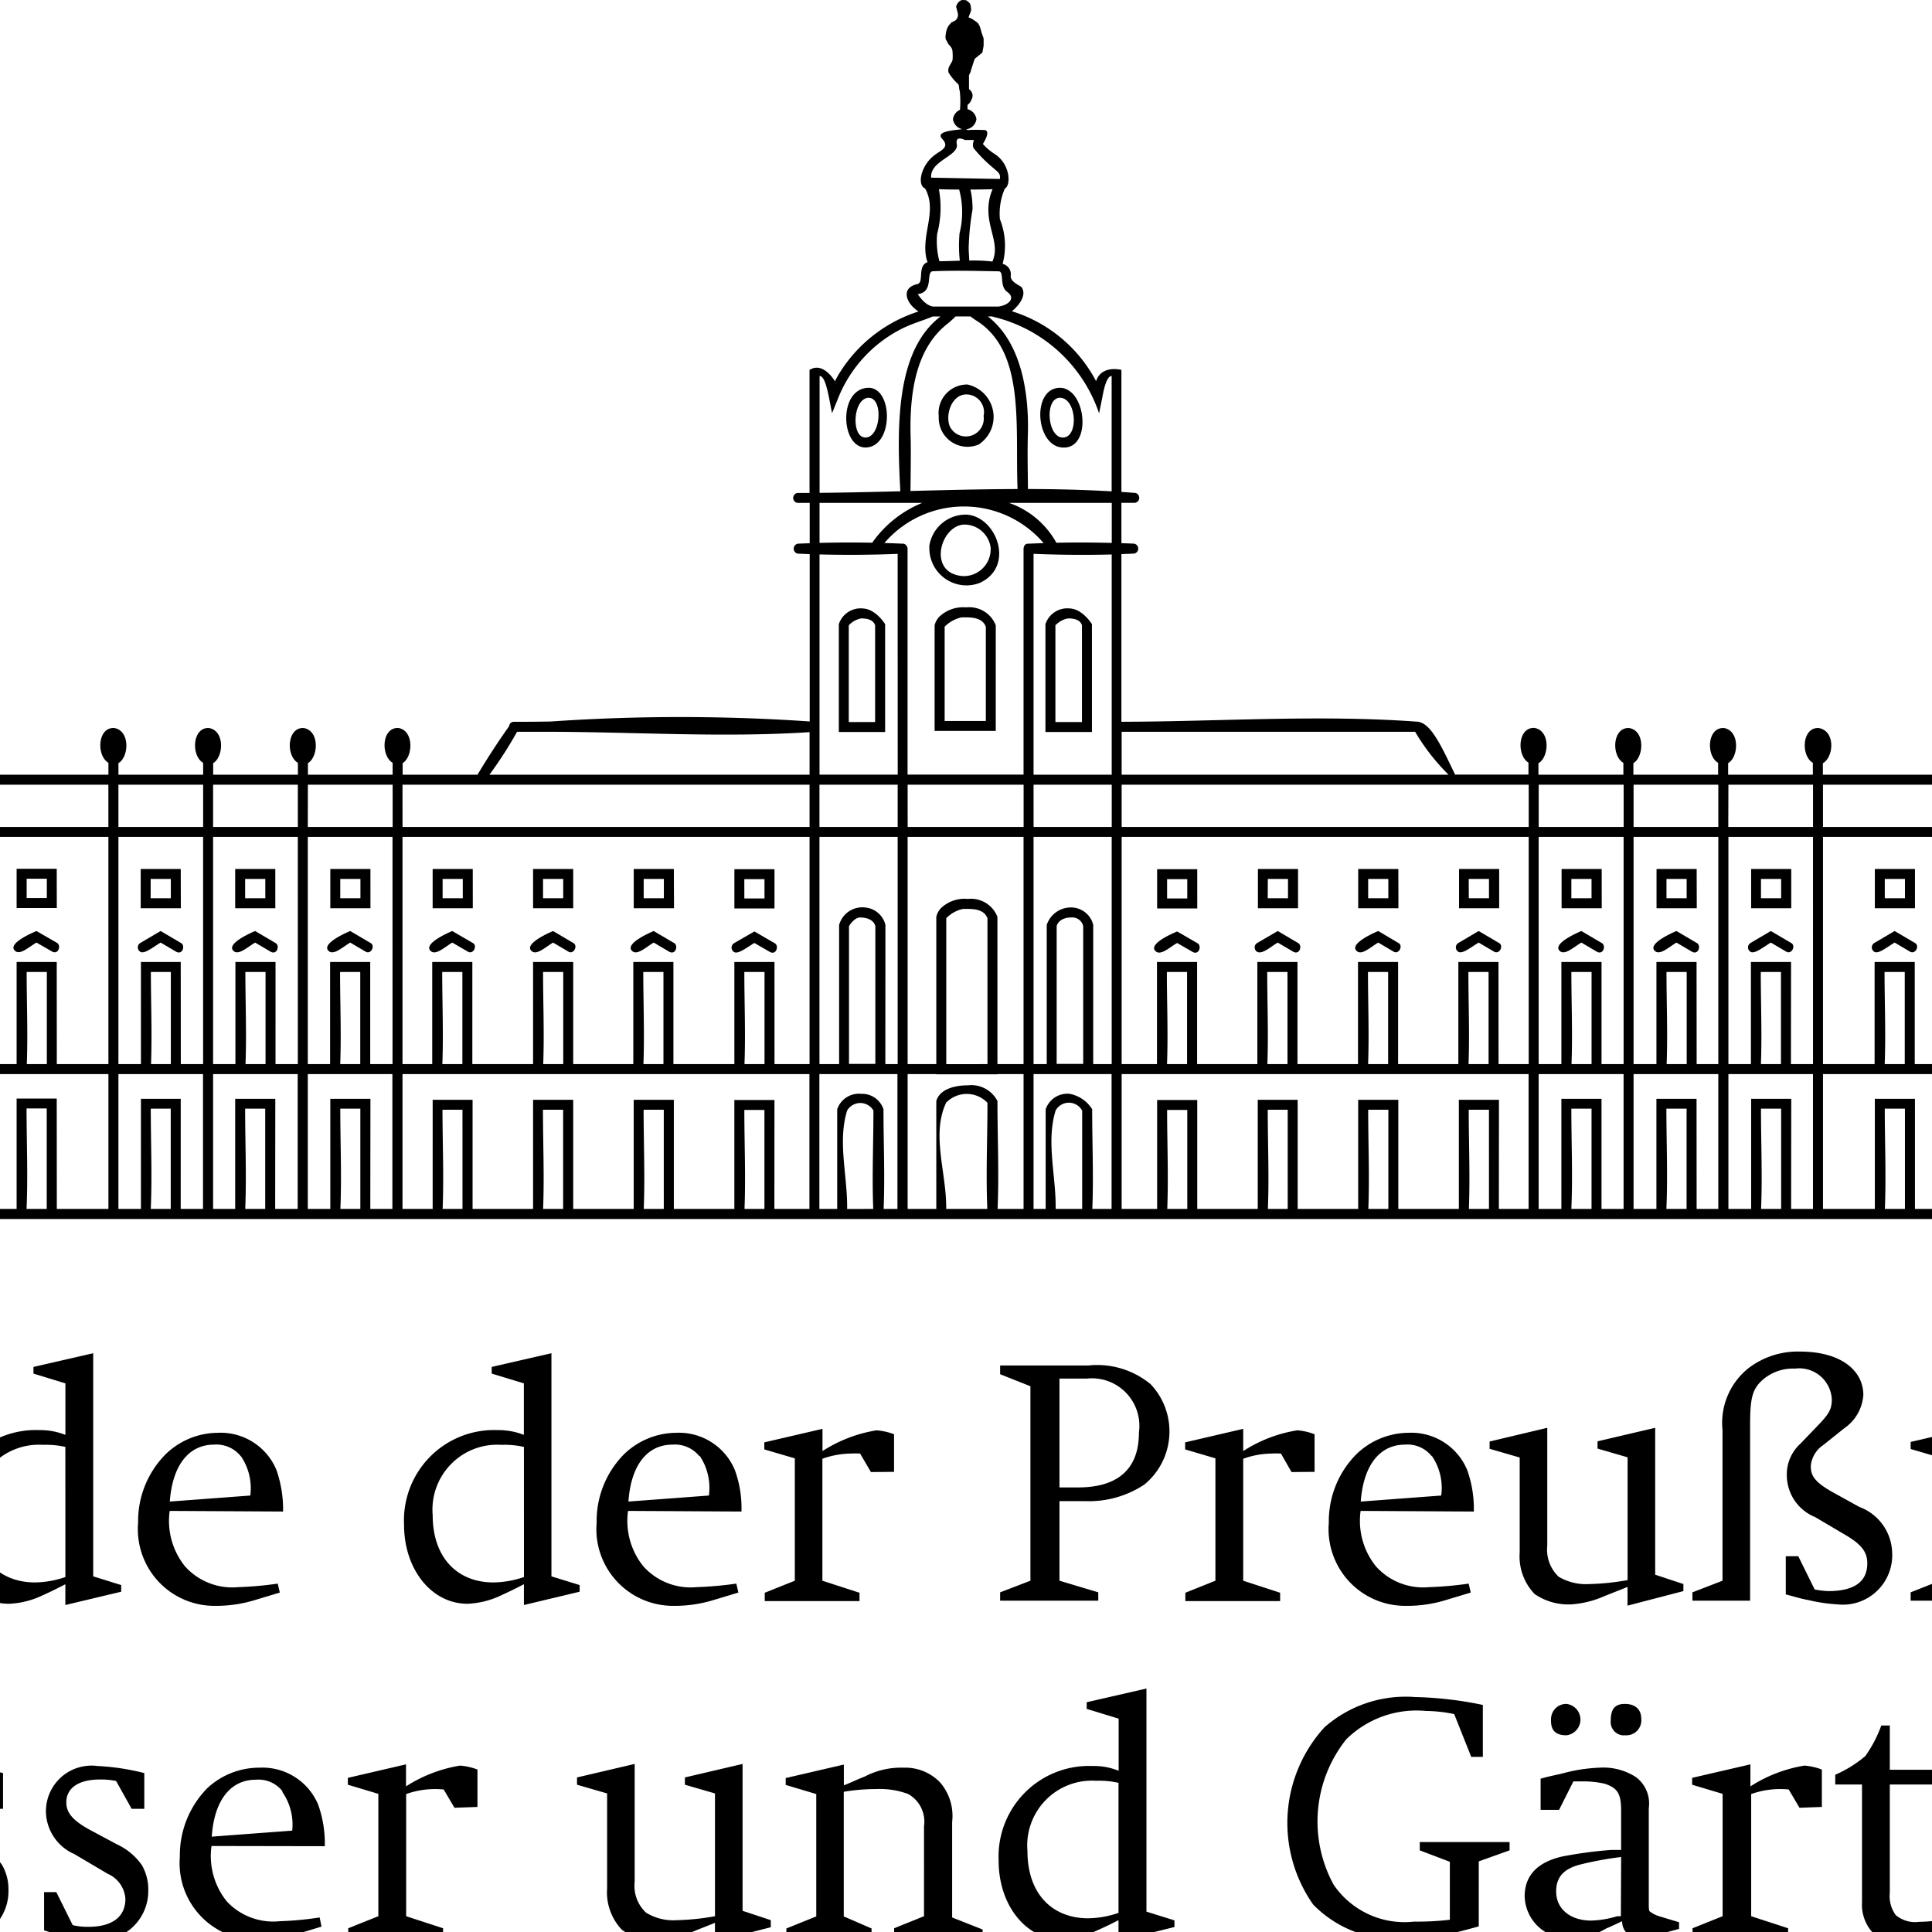
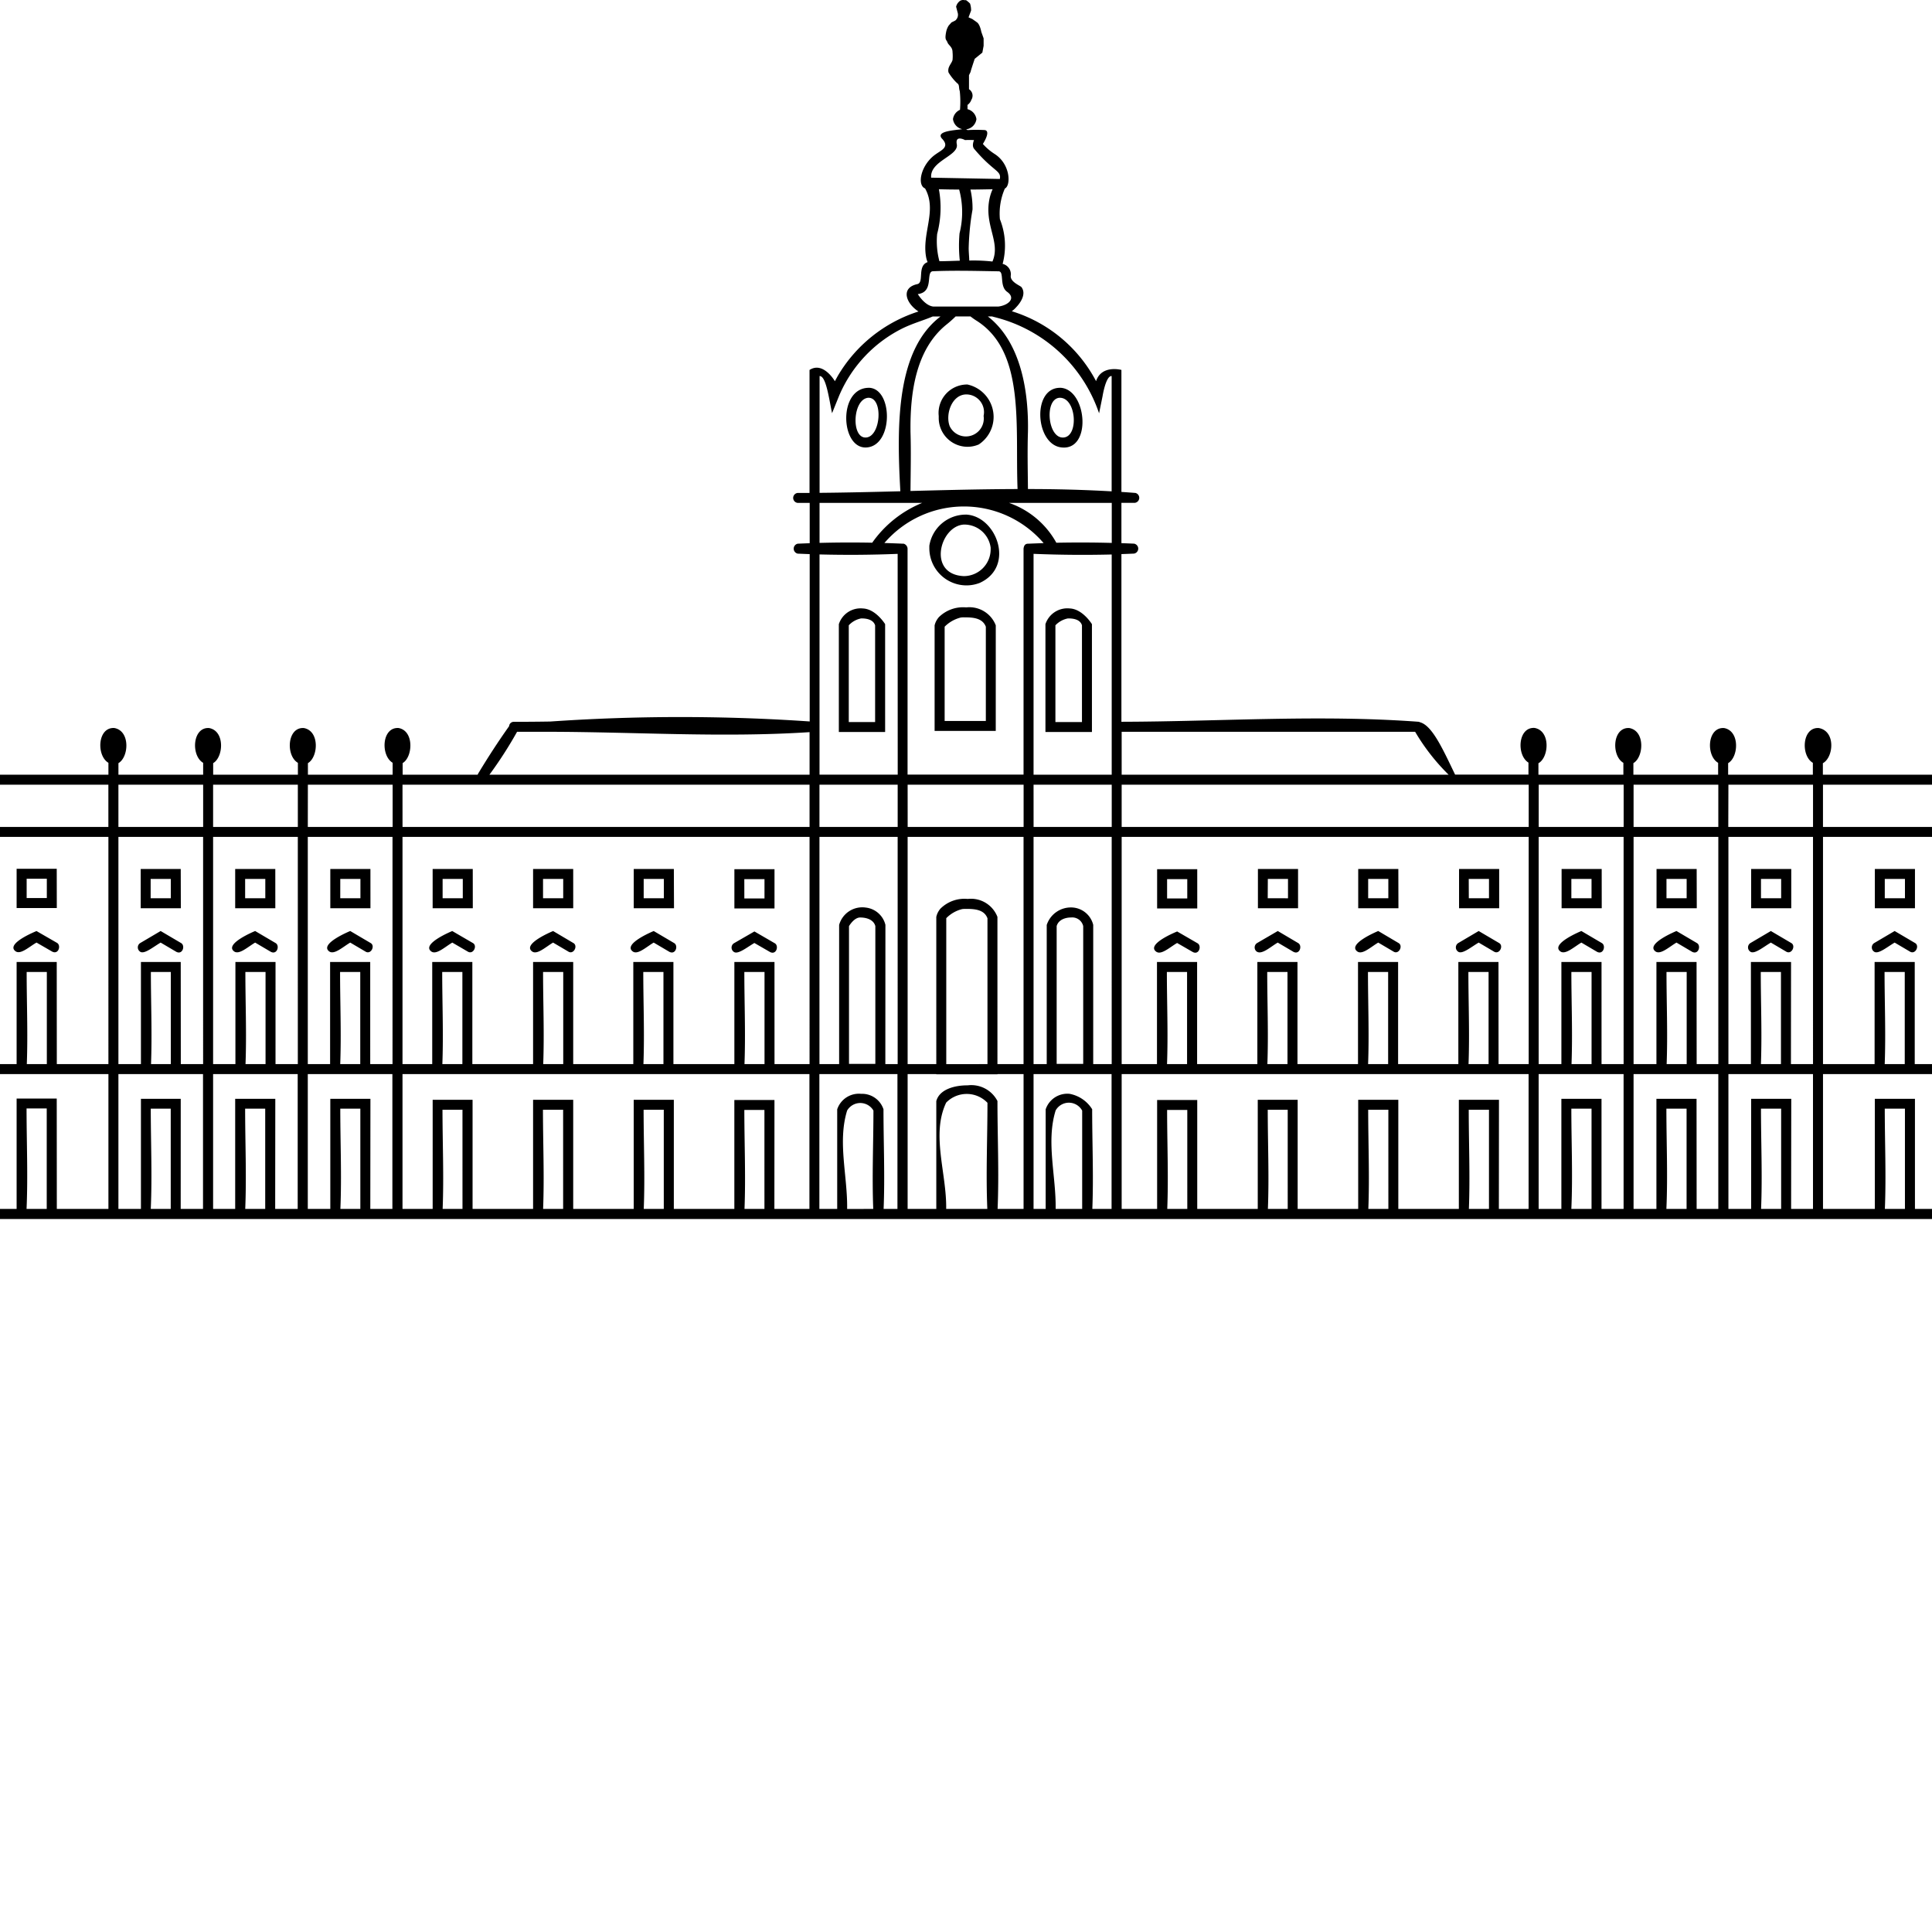
<svg xmlns="http://www.w3.org/2000/svg" viewBox="46 0 93 93" width="100" height="100">
  <svg width="185.395" height="93.48" viewBox="0 0 185.395 93.48">
    <g transform="translate(0 93.48)">
      <path d="M92.317-87.263a.573.573,0,0,1-.444-.483.573.573,0,0,1,.338-.448,4.859,4.859,0,0,0-.011-.9c-.061-.184,0-.3-.133-.388a2.482,2.482,0,0,1-.409-.511c-.061-.266.143-.409.194-.6a2.04,2.04,0,0,0,0-.378c0-.256-.194-.327-.245-.47s-.143-.1-.061-.511a.87.87,0,0,1,.123-.3L91.8-92.4l.184-.092a.358.358,0,0,0,.112-.388l-.072-.276a.471.471,0,0,1,.143-.245.276.276,0,0,1,.256-.072H92.5a1.174,1.174,0,0,1,.194.164,1.02,1.02,0,0,1,.051.337l-.123.327.184.082.215.153c.153.1.215.46.215.46l.112.317v.358l-.061.327-.368.3s-.2.592-.2.633l-.075.154v.675a.368.368,0,0,1,.163.232.368.368,0,0,1-.05.279.5.5,0,0,1-.184.245v.206a.573.573,0,0,1,.429.479.573.573,0,0,1-.5.492.465.465,0,0,1,.072.035,7.145,7.145,0,0,1,.838,0c.3.061-.1.667-.1.667a2.679,2.679,0,0,0,.565.482c.771.492.791,1.528.494,1.664a3,3,0,0,0-.239,1.476,3.435,3.435,0,0,1,.131,2.152.511.511,0,0,1,.391.57c-.031.3.462.479.515.548.312.413-.247.961-.247.961a1.388,1.388,0,0,1-.216.2,6.87,6.87,0,0,1,4.055,3.365c.264-.8,1.22-.54,1.22-.54V-69.8c.226.015.451.031.677.049a.244.244,0,0,1,.182.235.244.244,0,0,1-.22.242h-.639v1.94c.2.007.407.015.61.024a.245.245,0,0,1,.2.239.245.245,0,0,1-.2.239c-.2.009-.407.017-.61.024v8.072c4.771-.011,9.553-.353,14.31,0a.226.226,0,0,1,.062.023c.594.158,1.107,1.311,1.69,2.519h3.532v-.577c-.577-.35-.515-1.716.292-1.669.781.136.7,1.418.188,1.7v.551h4.089v-.571c-.588-.34-.53-1.722.282-1.675.776.135.7,1.4.2,1.69v.556h4.079v-.571c-.589-.34-.531-1.722.282-1.675.775.135.705,1.4.2,1.69v.556h4.078v-.571c-.588-.34-.526-1.722.282-1.675.827.145.72,1.41.2,1.693v.554H169.93v-.577c-.578-.35-.516-1.716.292-1.669.781.136.7,1.418.188,1.7v.551h4.09v-.571c-.588-.34-.53-1.722.282-1.675.776.135.705,1.4.2,1.69v.556h4.079v-.555c-.621-.309-.575-1.74.251-1.692.756.132.706,1.349.229,1.671v.576h3.974a1.942,1.942,0,0,1,.079-.587c-.56-.365-.489-1.706.308-1.66.8.14.726,1.325.25,1.66a2.562,2.562,0,0,1-.042,1.489v1.612h.465l.092.018-.092.462H184.1v10.937h.465l.092.018-.092.462H184.1V-34.8H.87v-6.971H.405c-.856-.17,0-.48,0-.48H.87V-53.194H.405c-.912-.181,0-.48,0-.48H.87v-2.468a2.145,2.145,0,0,1-.058-.665c-.51-.4-.429-1.673.35-1.628.763.133.708,1.363.222,1.676a2.021,2.021,0,0,1-.1.57h4.15v-.571c-.588-.34-.525-1.722.282-1.675.776.135.7,1.4.2,1.69v.556H10v-.571c-.589-.34-.53-1.722.282-1.675.776.135.7,1.4.2,1.69v.556H14.56v-.574c-.58-.345-.524-1.72.282-1.673.764.133.692,1.394.2,1.688v.559H51.219v-.572c-.584-.341-.531-1.722.282-1.675.776.135.706,1.4.2,1.691v.556h4.078v-.571c-.588-.34-.525-1.722.282-1.675.776.135.7,1.4.2,1.69v.556H60.34v-.571c-.588-.34-.525-1.722.282-1.675.776.135.7,1.4.2,1.69v.556H64.9v-.574c-.581-.345-.53-1.72.282-1.673.764.133.692,1.4.2,1.688v.559h3.611a.655.655,0,0,1,.038-.076c.465-.771.956-1.528,1.477-2.26a.222.222,0,0,1,.215-.209q.881,0,1.763-.014a91.314,91.314,0,0,1,12.062-.032l.428.028v-8.055q-.29-.01-.579-.023a.246.246,0,0,1-.191-.239.246.246,0,0,1,.191-.239q.289-.013.579-.023v-1.941H84.4a.242.242,0,0,1-.219-.24.242.242,0,0,1,.219-.24h.568v-5.919c.663-.429,1.221.542,1.221.542.042-.081.087-.162.131-.242a6.963,6.963,0,0,1,3.893-3.115c-.617-.4-.867-1.147-.049-1.319.331-.085-.026-.875.488-1.058a1.034,1.034,0,0,1-.067-.213c-.23-1.164.542-2.264-.055-3.333-.411-.168-.193-1.166.523-1.653.28-.2.678-.35.282-.754C91.035-87.181,92.006-87.21,92.317-87.263ZM48.735-35.287h2.484v-6.491H15.036v6.491h2.556v-5.3h1.921v5.3h2.913v-5.3h1.921v5.3h2.934v-5.3H29.2v5.3h2.944v-5.3h1.931v5.3h2.944v-5.3H38.95v5.3H41.9v-5.3h1.931v5.3H46.8V-40.6h1.931Zm39.3,0c-.062-1.577.009-3.156.009-4.735a.735.735,0,0,0-.633-.363.735.735,0,0,0-.633.363c-.468,1.509.026,3.155,0,4.739Zm5.491,0c-.072-1.7.007-3.4.007-5.108a1.376,1.376,0,0,0-1-.426,1.376,1.376,0,0,0-.987.417c-.733,1.54.028,3.4,0,5.117Zm4.566,0v-4.732a.73.73,0,0,0-.64-.381.73.73,0,0,0-.637.374c-.469,1.509.026,3.155,0,4.739Zm5.06,0V-40.05h-.971c0,1.588.069,3.177.007,4.763Zm4.834,0V-40.06h-.961c0,1.591.07,3.184.007,4.774Zm4.845,0V-40.06h-.971c0,1.591.07,3.184.007,4.774Zm29.7,0v-4.825h-.971c0,1.608.071,3.218.005,4.825Zm-24.857,0V-40.06H116.7c0,1.591.069,3.184.007,4.774Zm5.417,0h1.063v-6.491h-4.089v6.491h1.094v-5.3h1.932Zm-79.734,0v-4.825h-.971c0,1.608.071,3.218.005,4.825Zm79.254,0v-4.825h-.972c0,1.608.072,3.218,0,4.825Zm5.059,0h1.043v-6.491h-4.079v6.491h1.1v-5.3h1.932Zm4.548,0h1.053v-6.491H129.2v6.491h1.094v-5.3h1.931Zm5.479,0v-4.825h-.971c0,1.608.071,3.218.005,4.825Zm-5.959,0v-4.825h-.971c0,1.608.071,3.218.005,4.825Zm15.648,0v-4.825h-.971c0,1.608.071,3.218,0,4.825Zm4.866,0v-4.825h-.962c0,1.608.072,3.218,0,4.825Zm-128.386,0v-4.825H22.9c0,1.608.071,3.218,0,4.825Zm14.606,0v-4.825H37.5c0,1.608.071,3.218,0,4.825Zm134.967,0h1.053v-6.491H170.4v6.491h1.1v-5.3h1.931Zm-.48,0v-4.825h-.971c0,1.608.071,3.218,0,4.825Zm-81.89-6.491H89.69v6.491h1.38v-5.188c.152-.576.9-.765,1.511-.76a1.417,1.417,0,0,1,1.433.754c0,1.731.081,3.465.007,5.194h1.25v-6.491H94.014v.01H91.071Zm66.058,6.491v-4.825h-.971c0,1.608.071,3.218,0,4.825Zm4.886,0v-4.825h-.962c0,1.608.072,3.218.006,4.825Zm15.975,0h1.063v-6.491h-4.079v6.491h1.084v-5.3h1.932Zm-173.655,0h1.1v-6.491H1.35v6.491H2.4v-5.3H4.335Zm-.48,0v-4.825H2.884c0,1.608.071,3.218.005,4.825Zm5.028,0H10v-6.491H5.919v6.491H6.952v-5.3H8.883Zm-.48,0v-4.825H7.432c0,1.608.071,3.218.005,4.825Zm5.049,0h1.1v-6.491H10.478v6.491h1.043v-5.3h1.931Zm-.48,0v-4.825H12c0,1.608.071,3.218,0,4.825Zm164.538,0v-4.825h-.972c0,1.608.072,3.218.005,4.825Zm6.112-6.491h-4.089v6.491h1.094v-5.3h1.931v5.3h1.064Zm-1.544,6.491v-4.825H181.1c0,1.608.071,3.218.005,4.825Zm-98.8,0h1.687v-6.491H65.375v6.491h1.452V-40.54h1.921v5.254h2.913V-40.54h1.931v5.254h2.913V-40.54h1.931v5.254h2.913V-40.53H83.28Zm5.252,0H89.2v-6.491H85.442v6.491H86.3V-40.08a1.1,1.1,0,0,1,1.15-.747,1.087,1.087,0,0,1,1.078.745c0,1.6.072,3.2.006,4.8Zm38.658,0v-4.825h-.972c0,1.608.072,3.218,0,4.825Zm-68.42,0v-4.825H57.8c0,1.608.071,3.218.005,4.825Zm108.618,0h2.536v-6.491H133.753v6.491h2.495v-5.3h1.931v5.3h2.9v-5.3h1.931v5.3h2.924v-5.3h1.931v5.3h2.944v-5.3h1.922v5.3h2.944v-5.3h1.931v5.3h2.964v-5.3h1.922v5.3h2.974V-40.6h1.921Zm-104.039,0v-4.825H62.38c0,1.608.071,3.218.005,4.825Zm-44.318,0v-4.825h-.961c0,1.608.071,3.218,0,4.825Zm9.69,0v-4.825h-.961c0,1.608.071,3.218,0,4.825Zm4.875,0v-4.825h-.971c0,1.608.071,3.218,0,4.825Zm14.657,0v-4.835h-.971c0,1.612.071,3.225,0,4.835Zm6.449,0h1.074v-6.491H51.7v6.491h1.084v-5.3H54.7Zm-.48,0v-4.825h-.961c0,1.608.071,3.218,0,4.825Zm5.028,0H60.33v-6.491H56.258v6.491h1.063v-5.3h1.931Zm107.658,0v-4.835h-.961c0,1.612.072,3.225,0,4.835Zm-103.079,0h1.063v-6.491H60.816v6.491H61.9v-5.3h1.931Zm34.75,0h.932v-6.491H95.752v6.491h.583V-40.08a1.1,1.1,0,0,1,1.15-.747,1.629,1.629,0,0,1,1.088.742c0,1.6.071,3.2.008,4.8Zm19.575,0h1.431v-6.491H99.993v6.491H101.7V-40.53h1.931v5.243h2.913V-40.54h1.921v5.254h2.914V-40.54h1.931v5.254h2.914V-40.54h1.931Zm-49.888,0V-40.06H67.3c0,1.591.07,3.184.007,4.774Zm4.845,0V-40.06h-.971c0,1.591.07,3.184.007,4.774Zm4.845,0V-40.06h-.971c0,1.591.07,3.184.007,4.774Zm4.845,0V-40.05H81.83c0,1.588.07,3.177.008,4.763Zm-18.976-6.97h1.073V-53.194H60.816v10.937H61.89v-4.916h1.931Zm-.48,0v-4.436H62.37c0,1.479.063,2.959.007,4.436Zm19.941,0h1.687V-53.194H65.375v10.937h1.431v-4.916h1.931v4.916h2.924v-4.916h1.931v4.916h2.893v-4.916h1.931v4.916H81.35v-4.916h1.931Zm5.335,0h.593V-53.194H85.446v10.937h.947v-6.7a1.156,1.156,0,0,1,1.279-.836,1.1,1.1,0,0,1,.949.833Zm-20.36,0v-4.436h-.971c0,1.479.063,2.959.007,4.436Zm4.855,0v-4.436h-.971c0,1.479.063,2.959.007,4.436Zm4.824,0v-4.436h-.971c0,1.479.063,2.959.007,4.436Zm4.865,0v-4.436H81.83c0,1.479.063,2.959.007,4.436Zm-34.547,0v-4.436h-.971c0,1.479.063,2.959.007,4.436Zm6.449,0h1.074V-53.194H51.7v10.937h1.084v-4.916H54.7Zm-.48,0v-4.436h-.961c0,1.479.063,2.959.007,4.436Zm5.039,0h1.074V-53.194H56.258v10.937h1.074v-4.916h1.931Zm-.48,0v-4.436h-.971c0,1.479.063,2.959.007,4.436Zm35.231,0H95.27V-53.194H89.69v10.937h1.38V-49.34a.849.849,0,0,1,.072-.209.988.988,0,0,1,.121-.185,1.637,1.637,0,0,1,1.319-.474,1.365,1.365,0,0,1,1.431.864Zm-.48,0v-7.02c-.155-.41-.589-.456-1.053-.451a.982.982,0,0,0-.171.01,1.611,1.611,0,0,0-.759.436v7.026Zm5.09,0h.89V-53.194H95.752v10.937h.634v-6.7a1.225,1.225,0,0,1,1.23-.84,1.1,1.1,0,0,1,1.008.838Zm19.512,0h1.451V-53.194H99.993v10.937h1.7v-4.916h1.932v4.916h2.9v-4.916h1.931v4.916h2.914v-4.916h1.93v4.916h2.9v-4.916h1.932Zm-14.994,0v-4.436h-.972c0,1.479.063,2.959.007,4.436Zm4.834,0v-4.436H107c0,1.479.063,2.959.007,4.436Zm4.845,0v-4.436h-.971c0,1.479.062,2.959.006,4.436Zm4.835,0v-4.436h-.972c0,1.479.063,2.959.007,4.436Zm5.437,0h1.063V-53.194h-4.089v10.937h1.094v-4.916h1.932Zm-.48,0v-4.436h-.972c0,1.479.063,2.959.007,4.436Zm5.059,0h1.043V-53.194h-4.079v10.937h1.1v-4.916h1.932Zm-.48,0v-4.436h-.972c0,1.479.063,2.959.007,4.436Zm5.018,0h1.063V-53.194H129.2v10.937h1.083v-4.916h1.932Zm-.48,0v-4.436h-.972c0,1.479.063,2.959.007,4.436Zm35.65,0h2.546V-53.194H133.753v10.937h2.484v-4.916h1.932v4.916h2.9v-4.916H143v4.916h2.924v-4.916h1.931v4.916H150.8v-4.916h1.921v4.916h2.955v-4.916H157.6v4.916h2.974v-4.916h1.932v4.916h2.944v-4.916h1.931Zm-29.691,0v-4.436h-.972c0,1.479.063,2.959.007,4.436Zm4.834,0v-4.436h-.971c0,1.479.063,2.959.007,4.436Zm4.855,0v-4.436h-.971c0,1.479.063,2.959.007,4.436Zm4.865,0v-4.436h-.961c0,1.479.063,2.959.007,4.436Zm4.876,0v-4.436h-.961c0,1.479.062,2.959.007,4.436Zm4.906,0v-4.436h-.972c0,1.479.063,2.959.007,4.436Zm4.875,0v-4.436h-.971c0,1.479.063,2.959.007,4.436Zm6.531,0h1.063V-53.194H170.4v10.937h1.1v-4.916h1.931Zm-.48,0v-4.436h-.971c0,1.479.062,2.959.007,4.436Zm5.028,0h1.074V-53.194h-4.079v10.937h1.074v-4.916h1.931Zm-.48,0v-4.436h-.971c0,1.479.063,2.959.007,4.436Zm5.049,0h1.074V-53.194h-4.089v10.937h1.084v-4.916h1.931Zm-.48,0v-4.436H181.1c0,1.479.063,2.959.007,4.436Zm-177.733,0h1.1V-53.194H1.35v10.937H2.4v-4.916H4.335Zm-.48,0v-4.436h-.97c0,1.479.063,2.959.007,4.436Zm5.028,0H10V-53.194H5.919v10.937H6.952v-4.916H8.883Zm-.48,0v-4.436h-.97c0,1.479.063,2.959.007,4.436Zm5.049,0h1.1V-53.194H10.478v10.937h1.043v-4.916h1.931Zm-.48,0v-4.436H12c0,1.479.063,2.959.007,4.436Zm35.763,0h2.484V-53.194H15.036v10.937h2.556v-4.916h1.931v4.916h2.893v-4.916h1.931v4.916h2.924v-4.916H29.2v4.916h2.934v-4.916h1.931v4.916H37v-4.916h1.931v4.916H41.9v-4.916h1.921v4.916H46.8v-4.916h1.931Zm-29.692,0v-4.436h-.971c0,1.479.063,2.959.007,4.436Zm4.824,0v-4.436H22.9c0,1.479.063,2.959.007,4.436Zm4.855,0v-4.436H27.75c0,1.479.063,2.959.007,4.436Zm4.865,0v-4.436h-.971c0,1.479.063,2.959.007,4.436Zm4.865,0v-4.436H37.48c0,1.479.063,2.959.007,4.436Zm4.886,0v-4.436h-.961c0,1.479.063,2.959.007,4.436ZM87.39-49.315c-.293.015-.522.417-.522.417v6.631h1.268V-48.9c-.077-.293-.391-.417-.744-.415Zm10.157,0s-.557-.017-.683.412v6.634h1.278V-48.9a.54.54,0,0,0-.593-.414ZM83.3-48.072c.175.108.1.451-.112.452a.266.266,0,0,1-.126-.036l-.749-.432c-.3.175-.658.459-.881.46a.2.2,0,0,1-.076-.014.248.248,0,0,1-.141-.224.248.248,0,0,1,.111-.207l.989-.57Zm20.35,0c.175.108.1.451-.112.452a.269.269,0,0,1-.126-.036l-.749-.432c-.29.167-.621.462-.865.463a.24.24,0,0,1-.147-.048c-.489-.371,1.014-.969,1.014-.969Zm19.462-.009c.206.129.062.582-.243.414l-.747-.44c-.354.208-.77.6-1.012.425-.494-.368,1.012-.982,1.012-.982Zm-63.84,0c.206.129.061.582-.243.414l-.747-.44c-.354.208-.77.6-1.012.425-.494-.368,1.012-.982,1.012-.982Zm-20.3,0c.206.129.061.582-.243.414l-.747-.44c-.354.208-.77.6-1.012.425-.494-.368,1.012-.982,1.012-.982Zm-19.44,0c.206.129.061.582-.243.414l-.747-.44c-.354.208-.77.6-1.012.425-.494-.368,1.012-.982,1.012-.982Zm108.158,0c.206.129.062.582-.243.414l-.747-.44c-.354.208-.77.6-1.012.425-.494-.368,1.012-.982,1.012-.982Zm25.073,0c.206.129.061.582-.244.414l-.748-.44c-.346.2-.755.54-.967.456a.248.248,0,0,1-.14-.224.248.248,0,0,1,.108-.206l1-.582Zm-44.268,0c.175.109.1.45-.114.451a.267.267,0,0,1-.127-.037l-.748-.44c-.292.17-.626.47-.873.472a.239.239,0,0,1-.148-.047.249.249,0,0,1-.09-.192.25.25,0,0,1,.113-.208l1-.582Zm54.029,0c.206.129.061.582-.244.414l-.748-.44c-.346.2-.755.54-.967.456a.248.248,0,0,1-.141-.224.25.25,0,0,1,.11-.206l1-.582Zm-84.068,0c.174.109.1.45-.115.451a.265.265,0,0,1-.127-.037l-.747-.44c-.291.171-.624.47-.868.471a.234.234,0,0,1-.142-.045c-.487-.362.965-.963,1.011-.982Zm-23.733,0c.206.129.061.582-.243.414l-.747-.44c-.342.2-.745.539-.956.456a.248.248,0,0,1-.143-.225.248.248,0,0,1,.109-.205l.99-.583Zm-45.821,0c.206.129.061.582-.243.414l-.747-.44c-.342.2-.745.539-.956.456a.248.248,0,0,1-.143-.225.248.248,0,0,1,.109-.205l.99-.583Zm138.985,0c.216.135.01.554-.243.414l-.747-.44c-.354.208-.771.6-1.012.425-.5-.368,1.012-.982,1.012-.982Zm30.121,0c.216.135.01.554-.243.414l-.747-.44c-.354.208-.77.6-1.012.425-.495-.368,1.012-.982,1.012-.982Zm-64.678,0c.185.115.06.44-.139.442a.212.212,0,0,1-.1-.028l-.747-.44c-.292.171-.625.47-.868.471a.238.238,0,0,1-.143-.046c-.486-.362.966-.963,1.011-.982Zm29.7,0c.216.135.01.554-.243.414l-.747-.44c-.354.208-.771.6-1.012.425-.495-.368,1.012-.982,1.012-.982Zm-99.174,0c.216.135.01.554-.243.414l-.747-.44c-.354.208-.77.6-1.012.425-.494-.368,1.012-.982,1.012-.982Zm29.753,0c.185.115.06.44-.139.442a.212.212,0,0,1-.1-.028l-.747-.44c-.291.171-.624.47-.868.471a.234.234,0,0,1-.142-.045c-.494-.368,1.012-.982,1.012-.982Zm-39.514,0c.216.135.01.554-.243.414l-.747-.44c-.354.208-.77.6-1.012.425-.494-.368,1.012-.982,1.012-.982Zm-20.626,0c.216.135.01.554-.243.414l-.747-.44c-.354.208-.77.6-1.012.425-.494-.368,1.012-.982,1.012-.982Zm15.761,0c.216.135.01.554-.243.414l-.747-.44c-.354.208-.77.6-1.012.425-.494-.368,1.012-.982,1.012-.982Zm34.619,0c.216.135.01.554-.243.414l-.747-.44c-.354.208-.77.6-1.012.425-.494-.368,1.012-.982,1.012-.982Zm-59.5,0c.216.135.01.554-.243.414l-.747-.44c-.354.208-.77.6-1.012.425-.494-.368,1.012-.982,1.012-.982Zm64.422,0c.216.134.013.554-.241.415l-.758-.441c-.354.208-.771.606-1.013.426-.494-.368,1.011-.982,1.011-.982Zm69.422,0c.215.135.01.554-.244.414l-.747-.44c-.342.2-.745.539-.956.456a.248.248,0,0,1-.143-.225.248.248,0,0,1,.109-.205l.99-.583Zm-20.023,0c.215.135.01.554-.244.414l-.747-.44c-.342.2-.745.539-.956.456a.248.248,0,0,1-.143-.225.248.248,0,0,1,.109-.205l.99-.583Zm39.453,0c.215.135.01.554-.244.414l-.747-.44c-.342.2-.745.539-.956.456a.248.248,0,0,1-.143-.225.248.248,0,0,1,.109-.205l.99-.583Zm24.949,0c.216.135.01.554-.243.414l-.747-.44c-.342.2-.745.539-.957.456a.248.248,0,0,1-.143-.225.248.248,0,0,1,.109-.205l.991-.583Zm-50.338,0c.215.135.01.554-.244.414l-.747-.44c-.341.2-.744.539-.956.456a.248.248,0,0,1-.143-.225.248.248,0,0,1,.109-.205l.99-.583Zm41.221,0c.216.135.01.554-.243.414l-.747-.44c-.342.2-.745.539-.957.456a.248.248,0,0,1-.143-.225.248.248,0,0,1,.109-.205l.991-.583Zm-149.083,0c.216.135.01.554-.243.414l-.747-.44c-.342.2-.745.539-.956.456a.248.248,0,0,1-.143-.225.248.248,0,0,1,.109-.205l.991-.583Zm143.041-.011c.207.127.066.582-.24.416l-.75-.432c-.347.2-.759.532-.969.446a.249.249,0,0,1-.14-.223.248.248,0,0,1,.112-.208l1-.569Zm-118.666,0c.207.127.066.582-.24.416l-.749-.432c-.354.2-.771.6-1.014.415-.489-.371,1.014-.969,1.014-.969ZM83.282-49.75H81.351v-1.89h1.931Zm20.35,0H101.7v-1.89h1.931Zm-39.8-.01H61.9v-1.891h1.931Zm9.761,0H71.661v-1.891h1.931Zm-39.514,0H32.147v-1.891h1.931Zm25.174,0H57.321v-1.891h1.931Zm-4.548,0H52.773v-1.891H54.7Zm83.475,0h-1.931v-1.891h1.931Zm-69.421,0H66.826v-1.891h1.931Zm-29.8,0H37.022v-1.891h1.931Zm113.78,0H150.8v-1.891h1.932Zm-20.514,0h-1.931v-1.891h1.931Zm-18.909,0H111.38v-1.891h1.931Zm49.194,0h-1.932v-1.891h1.932Zm-34.833,0H125.74v-1.891h1.932Zm-83.833,0H41.908v-1.891h1.931Zm34.6,0H76.506v-1.891h1.931Zm64.576,0h-1.931v-1.891h1.931Zm-34.536,0h-1.932v-1.891h1.932Zm74.081,0h-1.931v-1.891h1.931Zm-64.4,0h-1.931v-1.891h1.931Zm29.712,0h-1.931v-1.891h1.931Zm30.122,0h-1.932v-1.891H178Zm-20.381,0h-1.931v-1.891h1.931Zm15.832,0h-1.94v-1.891h1.931Zm-50.348,0H121.17v-1.891h1.93Zm-109.641,0h-1.94v-1.891h1.931Zm-9.117,0H2.4v-1.891H4.335Zm4.548,0H6.952v-1.891H8.883Zm10.63,0h-1.94v-1.891h1.931Zm4.845,0h-1.94v-1.891h1.931Zm4.855,0H27.281v-1.891h1.931ZM167.4-49.77h-1.932v-1.891H167.4Zm-118.666,0H46.8v-1.891h1.931Zm53.446-.46h.971v-.931h-.971Zm-20.35,0h.97v-.931h-.971Zm59.731-.01h.971v-.931h-.971Zm-74.255,0h.971v-.931h-.971Zm-34.68,0H33.6v-.931h-.971Zm44.359,0h.971v-.931h-.971Zm-19.185,0h.971v-.931H57.8Zm114.189,0h.971v-.931h-.971Zm-55.285,0h.971v-.931H116.7Zm-44.564,0h.971v-.931H72.14Zm34.884,0H108v-.931h-.971Zm44.257,0h.971v-.931h-.971Zm-14.554,0h.971v-.931h-.971Zm-83.475,0h.971v-.931h-.971Zm93.164,0h.971v-.931h-.971Zm14.636,0h.971v-.931h-.971Zm15.485,0h.971v-.931h-.971Zm-20.38,0h.971v-.931h-.971Zm-29.938,0h.971v-.931h-.971Zm-14.36,0h.971v-.931h-.971Zm18.909,0h.971v-.931h-.971Zm-68.389,0h.971v-.931h-.97Zm-24.878,0h.971v-.931H37.5Zm84.139,0h.971v-.931h-.971Zm-79.253,0h.971v-.931h-.971Zm138.719,0h.971v-.931h-.971ZM12-50.24h.971v-.931H12Zm-9.117,0h.971v-.931h-.97Zm4.548,0H8.4v-.931H7.432Zm20.33,0h.971v-.931h-.971Zm-4.855,0h.971v-.931h-.971Zm-4.845,0h.971v-.931h-.971Zm29.222-.01h.971v-.931h-.971Zm118.665,0h.971v-.931h-.971Zm-41.313-3.424h4.079v-2.034h-4.079Zm4.559,0h4.079v-2.034H129.2Zm10.637-2.034h-6.079v2.034h6.113a12.571,12.571,0,0,1-.033-2.035Zm4.692,0H140.41a8.926,8.926,0,0,1-.031,2.034h4.178a12.57,12.57,0,0,1-.033-2.035Zm4.691,0H145.1a8.984,8.984,0,0,1-.031,2.034h4.178a12.689,12.689,0,0,1-.032-2.035Zm4.691,0h-4.113a8.927,8.927,0,0,1-.031,2.034h4.178a12.8,12.8,0,0,1-.033-2.035ZM99.993-53.674h19.594v-2.034H99.993Zm58.6-2.034H154.48a8.926,8.926,0,0,1-.032,2.034h4.179a12.571,12.571,0,0,1-.027-2.035Zm4.691,0h-4.113a8.984,8.984,0,0,1-.031,2.034h4.178a12.687,12.687,0,0,1-.029-2.035Zm.547,2.034h6.09v-2.034h-6.059a8.869,8.869,0,0,1-.026,2.034Zm6.57,0h4.089v-2.034H170.4Zm4.568,0h4.079v-2.034h-4.079Zm8.575-2.034h-4.016v2.034h4.089v-1.744a1.93,1.93,0,0,1-.068-.291ZM51.7-53.674h4.079v-2.034H51.7Zm4.558,0h4.079v-2.034H56.258Zm4.559,0H64.9v-2.034H60.82Zm4.559,0H84.969v-2.034H65.375Zm24.316,0h5.581v-2.034H89.69Zm6.061,0h3.762v-2.034H95.752Zm24.315,0h4.089v-2.034h-4.089Zm-34.622,0h3.765v-2.034H85.446Zm-79.527,0H10v-2.034H5.919Zm-4.569,0H5.439v-2.034H1.35Zm9.127,0h4.079v-2.034H10.478Zm10.637-2.034H15.036v2.034h6.113a12.572,12.572,0,0,1-.034-2.035Zm4.691,0H21.693a8.962,8.962,0,0,1-.031,2.034H25.84a12.572,12.572,0,0,1-.033-2.035Zm4.691,0H26.385a8.962,8.962,0,0,1-.031,2.034h4.178a12.582,12.582,0,0,1-.032-2.035Zm4.691,0H31.076a8.973,8.973,0,0,1-.031,2.034h4.178a12.571,12.571,0,0,1-.034-2.035Zm4.692,0H35.768a8.962,8.962,0,0,1-.031,2.034h4.178a12.594,12.594,0,0,1-.034-2.035Zm4.691,0H40.459a8.962,8.962,0,0,1-.031,2.034h4.178a12.572,12.572,0,0,1-.034-2.035Zm.547,2.034h6.1v-2.034H45.151a8.962,8.962,0,0,1-.032,2.034ZM95.752-66.82v10.631h3.762v-10.6Q97.633-66.743,95.752-66.82Zm.485-.516A5.049,5.049,0,0,0,92.4-69.1a5.048,5.048,0,0,0-3.828,1.758q.448.014.9.034H89.5a.262.262,0,0,1,.187.234v10.881H95.27V-67.069c.023-.2.119-.242.235-.239Q95.873-67.324,96.237-67.336Zm17.883,9.082H99.993v2.065H115.73a10.041,10.041,0,0,1-1.61-2.065ZM89.21-66.819q-1.879.076-3.761.027v10.6h3.764ZM72.279-58.254H70.89a19.687,19.687,0,0,1-1.33,2.065H84.97v-2.048C80.749-57.961,76.509-58.254,72.279-58.254Zm16.328.01H86.379v-5.19a1.1,1.1,0,0,1,1.15-.757c.629.021,1.078.755,1.078.755Zm9.955,0H96.324v-5.191a1.109,1.109,0,0,1,1.161-.757c.63.021,1.077.757,1.077.757Zm-4.63-.051H90.989v-5.082a.885.885,0,0,1,.078-.21,1.019,1.019,0,0,1,.125-.183,1.66,1.66,0,0,1,1.319-.472,1.361,1.361,0,0,1,1.422.864Zm-6.475-5.417a1.089,1.089,0,0,0-.6.332v4.656h1.268v-4.654c-.087-.274-.4-.336-.668-.333Zm9.955,0a1.12,1.12,0,0,0-.608.332v4.656h1.278V-63.38c-.082-.277-.4-.334-.67-.331Zm-5-.051a.952.952,0,0,0-.169.01,1.653,1.653,0,0,0-.771.44v4.538h1.983v-4.536c-.155-.407-.586-.456-1.046-.451Zm.08-4.947c1.472.056,2.4,2.507.664,3.291a1.783,1.783,0,0,1-.638.118,1.792,1.792,0,0,1-1.783-1.783c0-.041,0-.083,0-.124a1.776,1.776,0,0,1,1.751-1.5Zm-.076.48c-1.169.044-1.8,2.393-.032,2.482H92.4a1.293,1.293,0,0,0,1.287-1.287v-.081a1.277,1.277,0,0,0-1.271-1.113Zm-2.025-1.043H85.45v1.926q1.269-.033,2.54-.009v-.006a5.457,5.457,0,0,1,2.4-1.91Zm9.125,1.925v-1.925H94.57a4.155,4.155,0,0,1,2.279,1.919q1.332-.027,2.664.008ZM90.9-78.247c-.341.153-.929.32-1.425.559a6.416,6.416,0,0,0-3.086,3.266l-.337.833c-.158-.774-.295-1.8-.6-1.789v5.622c1.3-.012,2.592-.043,3.888-.076-.19-3.332-.166-6.815,1.933-8.413H90.9Zm3.053,0h-.4c1.625,1.266,1.967,3.686,1.929,5.562-.03.915-.008,1.831,0,2.746,1.344,0,2.687.034,4.029.111v-5.551c-.28-.024-.437.969-.437.969l-.168.825a7.121,7.121,0,0,0-4.917-4.6c-2.3-.611-.014-.027-.036-.061Zm-1.234,0H92a5.738,5.738,0,0,1-.452.4c-1.5,1.22-1.736,3.366-1.72,5.091v.059c.031.95.007,1.9,0,2.851,1.718-.044,3.437-.089,5.154-.093-.12-3.049.388-6.636-2-8.12a3.18,3.18,0,0,1-.263-.187Zm4.336,3.434c1.279.077,1.521,3.093,0,2.865-1.23-.185-1.38-2.9,0-2.864Zm-9.212,0C89-74.754,89-71.994,87.694-71.94c-1.243.053-1.364-2.893.149-2.872Zm4.716-.16a1.6,1.6,0,0,1,1.27,1.559,1.593,1.593,0,0,1-.715,1.329,1.382,1.382,0,0,1-.545.112,1.389,1.389,0,0,1-1.382-1.382q0-.051,0-.1a1.375,1.375,0,0,1-.008-.149,1.374,1.374,0,0,1,1.367-1.367Zm4.452.64c-.758.039-.583,2,.2,1.912.73-.079.594-1.922-.2-1.911Zm-9.207,0c-.749.045-.845,1.892-.155,1.914.751.024.894-1.931.151-1.913Zm4.677-.16c-.682.037-.981.98-.764,1.532a.862.862,0,0,0,1.03.452.862.862,0,0,0,.6-.952.847.847,0,0,0,.02-.184.853.853,0,0,0-.849-.849ZM90.9-80.423c-.352.035.078,1-.72,1.1,0,0,.337.564.755.6h3.114c.491-.058.871-.4.43-.71-.381-.27-.129-.968-.4-.987C93.013-80.437,91.954-80.468,90.9-80.423Zm2.889-3.949q-.537.014-1.075.017a4,4,0,0,1,.1.961c-.029.173-.029.173-.057.346a12.745,12.745,0,0,0-.128,1.51c0,.192.023.409.029.6a8.21,8.21,0,0,1,1.114.047l.007-.015c.394-.936-.411-1.726-.149-3a2.207,2.207,0,0,1,.152-.466Zm-2.594,0a4.942,4.942,0,0,1-.084,2.155,3.731,3.731,0,0,0,.109,1.311c.323,0,.657-.016.982-.025a6.766,6.766,0,0,1-.013-1.318,4.187,4.187,0,0,0-.018-2.107q-.49,0-.978-.015Zm1.251-2.369s-.485-.26-.387.213c.093.556-1.308.792-1.236,1.6l3.306.063c.08-.414-.307-.341-1.242-1.456-.121-.156,0-.415,0-.415a3.828,3.828,0,0,0-.443,0Zm.281-3.276c.018-.037.027-.055.007-.009-.008.012-.01.015-.009.01Z" />
-       <path d="M7.344-25.36l-.789-1.76H3.231v4.62H5.946l.609-1.52h.5v3.68h-.5l-.609-1.51H3.231v4.44l1.8.58v.4H.385v-.4l1.448-.58v-9.34L.385-27.33v-.42H7.923v2.4Zm6.22,2.74-.519-.89a4.45,4.45,0,0,0-.479,0,4.267,4.267,0,0,0-1.338.25v5.87l1.787.58v.4H8.452v-.4L9.9-17.39v-5.89l-1.468-.43v-.34l2.8-.65v1.07a6.843,6.843,0,0,1,2.606-1,2.992,2.992,0,0,1,.839.19v1.81Zm3.315,1.87a3.446,3.446,0,0,0,.739,2.67,3,3,0,0,0,2.556,1,17.5,17.5,0,0,0,1.907-.17l.1.43-1.128.34a6.391,6.391,0,0,1-2,.3,3.682,3.682,0,0,1-2.727-1.184,3.7,3.7,0,0,1-.967-2.816,4.6,4.6,0,0,1,1.3-3.28A3.672,3.672,0,0,1,19.2-24.51a2.92,2.92,0,0,1,2.815,1.79,5.747,5.747,0,0,1,.319,2Zm3.434-2.62a1.5,1.5,0,0,0-1.3-.57c-1.228,0-2,1-2.127,2.74l3.874-.29a2.733,2.733,0,0,0-.449-1.92Zm9.415,7.18v-.9l-1.108.44a4.635,4.635,0,0,1-1.607.4,2.832,2.832,0,0,1-1.747-.5,2.614,2.614,0,0,1-.719-2v-4.57L23.1-23.74v-.35l2.775-.65v5.69a1.752,1.752,0,0,0,.549,1.48,2.593,2.593,0,0,0,1.5.35,11.5,11.5,0,0,0,1.807-.19v-5.91l-1.438-.42v-.35l2.775-.65v7.07l1.348.45v.34Zm8.636-.24v-.4l1.428-.58v-4.34c0-.79-.22-1.29-.749-1.54a3.7,3.7,0,0,0-1.557-.25,9.241,9.241,0,0,0-1.548.13v6l1.338.58v.4h-4.1v-.4l1.428-.58V-23.3l-1.458-.43v-.34l2.8-.65v.97c.34-.13.679-.3,1-.42A3.781,3.781,0,0,1,38.8-24.6a2.356,2.356,0,0,1,1.767.71,2.474,2.474,0,0,1,.579,1.9v4.6l1.458.58v.4Zm10.782.21v-1c-.449.23-.639.33-1.108.54a4.109,4.109,0,0,1-1.607.4c-1.737,0-3.055-1.66-3.055-3.8a4.366,4.366,0,0,1,1.26-3.276A4.352,4.352,0,0,1,47.9-24.64a3.291,3.291,0,0,1,1.248.23v-2.48l-1.537-.47v-.32l2.875-.66V-17.6l1.348.42v.32Zm0-7.61a4.177,4.177,0,0,0-1.068-.1,3.114,3.114,0,0,0-2.433.93,3.125,3.125,0,0,0-.881,2.453c0,2.06,1.188,3.24,2.925,3.24a4.635,4.635,0,0,0,1.458-.26Zm5.022,3.08a3.486,3.486,0,0,0,.739,2.67,3.054,3.054,0,0,0,2.556,1,17.274,17.274,0,0,0,1.907-.17l.1.43-1.128.34a6.391,6.391,0,0,1-2,.3,3.682,3.682,0,0,1-2.727-1.184,3.7,3.7,0,0,1-.967-2.816,4.576,4.576,0,0,1,1.308-3.28,3.632,3.632,0,0,1,2.536-1.05,2.906,2.906,0,0,1,2.815,1.79,5.747,5.747,0,0,1,.319,2ZM57.6-23.37a1.5,1.5,0,0,0-1.3-.57c-1.218,0-2,1-2.126,2.74l3.874-.29a2.734,2.734,0,0,0-.469-1.92Zm13.62,7.15v-1c-.449.23-.649.33-1.108.54a4.147,4.147,0,0,1-1.607.4c-1.737,0-3.055-1.66-3.055-3.8a4.355,4.355,0,0,1,1.25-3.276,4.341,4.341,0,0,1,3.259-1.284,3.351,3.351,0,0,1,1.258.23v-2.48l-1.548-.47v-.32l2.875-.66V-17.6l1.358.42v.32Zm0-7.61a4.264,4.264,0,0,0-1.078-.1,3.114,3.114,0,0,0-2.433.93,3.125,3.125,0,0,0-.881,2.453c0,2.06,1.2,3.24,2.925,3.24a4.691,4.691,0,0,0,1.468-.26Zm5.012,3.08a3.486,3.486,0,0,0,.739,2.67,3.054,3.054,0,0,0,2.556,1,17.657,17.657,0,0,0,1.917-.17l.1.43-1.128.34a6.391,6.391,0,0,1-2,.3h-.035a3.692,3.692,0,0,1-3.674-3.674q0-.163.014-.326a4.566,4.566,0,0,1,1.3-3.28,3.643,3.643,0,0,1,2.536-1.05,2.911,2.911,0,0,1,2.815,1.79,5.309,5.309,0,0,1,.319,2Zm3.444-2.62a1.508,1.508,0,0,0-1.308-.57c-1.218,0-2,1-2.117,2.74l3.874-.29a2.783,2.783,0,0,0-.449-1.92Zm8.247.75-.519-.89a4.555,4.555,0,0,0-.479,0,4.22,4.22,0,0,0-1.338.25v5.87l1.787.58v.4H82.812v-.4l1.448-.58v-5.89l-1.468-.43v-.34l2.8-.65v1.07a6.784,6.784,0,0,1,2.606-1,3.091,3.091,0,0,1,.839.19v1.81Zm13.149.61a4.813,4.813,0,0,1-2.815.79H97v3.83l1.867.56v.4H94.143v-.4l1.458-.56v-9.36l-1.458-.58v-.42h4.243a4.037,4.037,0,0,1,3,.9,3.3,3.3,0,0,1,.9,2.5A3.3,3.3,0,0,1,101.062-22Zm-2.756-5.11H97v5.24h.889c1.817,0,2.935-.79,2.935-2.64a2.293,2.293,0,0,0-.618-1.913,2.285,2.285,0,0,0-1.89-.687Zm9.854,4.5-.509-.89a4.691,4.691,0,0,0-.489,0,4.163,4.163,0,0,0-1.328.25v5.87l1.777.58v.4h-4.562v-.4l1.447-.58v-5.89l-1.457-.43v-.34l2.795-.65v1.07a6.742,6.742,0,0,1,2.606-1,3,3,0,0,1,.829.19v1.81Zm3.325,1.87a3.489,3.489,0,0,0,.739,2.67,3.055,3.055,0,0,0,2.556,1,17.261,17.261,0,0,0,1.907-.17l.1.43-1.128.34a6.36,6.36,0,0,1-2,.3,3.685,3.685,0,0,1-2.734-1.181,3.7,3.7,0,0,1-.97-2.819,4.579,4.579,0,0,1,1.308-3.28,3.636,3.636,0,0,1,2.536-1.05,2.911,2.911,0,0,1,2.816,1.79,5.513,5.513,0,0,1,.319,2Zm3.434-2.62a1.485,1.485,0,0,0-1.3-.57c-1.218,0-2,1-2.127,2.74l3.874-.29a2.736,2.736,0,0,0-.46-1.92Zm9.415,7.18v-.9l-1.108.44a4.74,4.74,0,0,1-1.607.4,2.867,2.867,0,0,1-1.758-.5,2.611,2.611,0,0,1-.718-2v-4.57l-1.448-.42v-.35l2.775-.66v5.69a1.785,1.785,0,0,0,.55,1.48,2.59,2.59,0,0,0,1.5.35,11.616,11.616,0,0,0,1.817-.19v-5.91l-1.447-.42v-.35l2.775-.65v7.07l1.358.45v.34Zm10.114-.06a8.135,8.135,0,0,1-1.418-.21c-.429-.08-.529-.13-1.078-.27v-1.84h.6l.789,1.6a3.812,3.812,0,0,0,.659.08c1,0,1.876-.29,1.876-1.34,0-.58-.339-.93-1-1.33l-1.507-.89a2.182,2.182,0,0,1-1.368-2,2,2,0,0,1,.659-1.54l.788-.82c.579-.6.719-.82.719-1.31a1.567,1.567,0,0,0-.56-1.127,1.566,1.566,0,0,0-1.207-.353,2.226,2.226,0,0,0-1.537.52c-.52.45-.629.88-.629,2.2v8.45h-2.776v-.4l1.448-.56v-7.26a3.363,3.363,0,0,1,1.288-3,3.912,3.912,0,0,1,2.436-.77c2,0,3.055.93,3.055,2.09a2.127,2.127,0,0,1-.929,1.61l-1,.8a1.349,1.349,0,0,0-.6,1c0,.42.11.73,1,1.24l1.338.74a2.414,2.414,0,0,1,1.578,2.19,2.38,2.38,0,0,1-.736,1.859,2.373,2.373,0,0,1-1.888.641Zm3.514-.18v-.4l1.468-.58V-23.3l-1.468-.43v-.34l2.8-.65v7.31l1.447.58v.4Zm2.137-10.22c-.609,0-.929-.27-.929-.84s.29-.85.929-.85.918.26.918.82-.289.87-.918.87Zm5.74,10.4a7.5,7.5,0,0,1-1.477-.21,9.62,9.62,0,0,1-1.049-.27v-1.84h.6l.789,1.6a3.725,3.725,0,0,0,.769.08c.948,0,1.767-.36,1.767-1.36a1.43,1.43,0,0,0-.849-1.2l-1.607-1a2.255,2.255,0,0,1-1.368-2,2.2,2.2,0,0,1,.723-1.7,2.187,2.187,0,0,1,1.763-.541,11.289,11.289,0,0,1,2.257.34v1.72h-.609l-.679-1.35a3.556,3.556,0,0,0-.789-.07c-1,0-1.607.41-1.607,1.1,0,.5.309.87,1.128,1.32l1.3.71a2.878,2.878,0,0,1,1.208,1,2.337,2.337,0,0,1,.309,1.2A2.381,2.381,0,0,1,147.7-16.9a2.375,2.375,0,0,1-1.851.65Zm9.645-.35a5.752,5.752,0,0,1-2,.33c-2.177,0-3.6-1.65-3.6-4a4.268,4.268,0,0,1,1.318-3.208,4.254,4.254,0,0,1,3.264-1.162,8.7,8.7,0,0,1,2,.31v1.72h-.918l-.739-1.5h-.18a3.255,3.255,0,0,0-2.421.96,3.264,3.264,0,0,0-.943,2.43,3.876,3.876,0,0,0,.828,2.57,2.9,2.9,0,0,0,2.426,1,8.778,8.778,0,0,0,1.9-.21l.1.5s-.943.24-1.042.26Zm7.188.17v-.4l1.438-.58v-4.34a1.543,1.543,0,0,0-.739-1.54,3.779,3.779,0,0,0-1.568-.25,9.811,9.811,0,0,0-1.547.13v6l1.338.58v.4H157.49v-.4l1.438-.58v-9.48l-1.567-.42v-.35l2.9-.68v4.59c.339-.13.689-.3,1-.42a3.884,3.884,0,0,1,1.9-.43,2.333,2.333,0,0,1,1.737.71,2.473,2.473,0,0,1,.579,1.9v4.6l1.448.58v.4Zm6.719-4.32a3.489,3.489,0,0,0,.739,2.67,3.055,3.055,0,0,0,2.556,1,17.441,17.441,0,0,0,1.917-.17l.1.43-1.128.34a6.38,6.38,0,0,1-2,.3,3.686,3.686,0,0,1-2.728-1.184,3.7,3.7,0,0,1-.966-2.816,4.566,4.566,0,0,1,1.3-3.28,3.655,3.655,0,0,1,2.546-1.05,2.9,2.9,0,0,1,2.806,1.79,5.431,5.431,0,0,1,.329,2Zm3.445-2.62a1.5,1.5,0,0,0-1.3-.57c-1.228,0-2,1-2.127,2.74l3.874-.29a2.783,2.783,0,0,0-.489-1.92Zm8.3,6.94v-.4l1.438-.58v-4.34a1.5,1.5,0,0,0-.759-1.54,3.7,3.7,0,0,0-1.558-.25,9.316,9.316,0,0,0-1.547.13v6l1.338.58v.4h-4.1v-.4l1.438-.58V-23.3l-1.467-.43v-.34l2.795-.65v.97c.339-.13.679-.3,1-.42a3.728,3.728,0,0,1,1.857-.43,2.338,2.338,0,0,1,1.768.71,2.473,2.473,0,0,1,.579,1.9v4.6l1.467.58v.4ZM6.585-.92a3.99,3.99,0,0,1-2.636.84A10.271,10.271,0,0,1,2-.32C1.294-.5,1.254-.53.884-.61V-3.04h.559l.839,2a6.58,6.58,0,0,0,1.268.1A2.9,2.9,0,0,0,5.287-1.3a1.783,1.783,0,0,0,.769-1.54c0-1.1-.629-1.53-1.508-2.09L2.861-6.03a4.125,4.125,0,0,1-1.6-1.46,3,3,0,0,1,.227-3.01,3,3,0,0,1,2.721-1.29,9.237,9.237,0,0,1,1.707.17l1.328.28v2.32H6.665l-.809-1.94a6.71,6.71,0,0,0-1-.08c-1,0-2.6.2-2.6,1.71a2.433,2.433,0,0,0,1.458,2L5.557-6.17c1.218.77,2,1.49,2,3A2.624,2.624,0,0,1,6.585-.92Zm8.147.49a5.749,5.749,0,0,1-2,.33c-2.167,0-3.594-1.66-3.594-4a4.255,4.255,0,0,1,1.316-3.2,4.241,4.241,0,0,1,3.26-1.16,8.2,8.2,0,0,1,2,.31v1.72H14.8l-.739-1.5h-.18a3.243,3.243,0,0,0-2.414.957,3.255,3.255,0,0,0-.941,2.423,3.9,3.9,0,0,0,.819,2.58,2.9,2.9,0,0,0,2.426.95,8.862,8.862,0,0,0,1.916-.21l.091.5S14.832-.45,14.732-.43Zm7.188.17v-.4l1.448-.58V-5.57a1.583,1.583,0,0,0-.739-1.55,4.059,4.059,0,0,0-1.577-.24,9.585,9.585,0,0,0-1.538.13v6l1.328.58v.4H16.729v-.4l1.448-.58v-9.52L16.6-11.17v-.35l2.915-.68v4.57c.329-.13.689-.3,1-.42a3.86,3.86,0,0,1,1.9-.43,2.336,2.336,0,0,1,1.737.71,2.514,2.514,0,0,1,.579,1.9v4.6l1.438.58v.4Zm5.1,0v-.4l1.458-.58v-9.51L26.9-11.19v-.35l2.915-.66V-1.27l1.448.58v.4ZM35.808,0a3.753,3.753,0,0,1-2.777-1.2,3.766,3.766,0,0,1-.987-2.865c0-2.45,1.388-4.38,3.993-4.38,2.426,0,3.744,1.88,3.744,4.1a4.135,4.135,0,0,1-1.075,3.01A4.121,4.121,0,0,1,35.808,0Zm0-7.73c-1.458,0-2.276,1.24-2.276,3.45,0,1.57.479,3.57,2.456,3.57,1.817,0,2.286-1.82,2.286-3.28s-.389-3.76-2.436-3.76ZM34.48-9.95c-.5,0-.729-.22-.729-.69s.24-.82.729-.82a.763.763,0,0,1,.672.755.763.763,0,0,1-.672.755Zm2.845,0a.648.648,0,0,1-.536-.179.651.651,0,0,1-.193-.531c0-.56.24-.8.709-.8a.676.676,0,0,1,.1-.007.677.677,0,0,1,.674.674v.043c0,.47-.21.8-.719.8ZM43.8-.08a7.609,7.609,0,0,1-1.478-.21,9.5,9.5,0,0,1-1-.27V-2.4h.589L42.7-.81a3.134,3.134,0,0,0,.769.08c.948,0,1.767-.35,1.767-1.35a1.412,1.412,0,0,0-.849-1.2L42.78-4.23a2.273,2.273,0,0,1-1.368-2,2.2,2.2,0,0,1,.73-1.7A2.2,2.2,0,0,1,43.9-8.47a11.284,11.284,0,0,1,2.246.34v1.72h-.609l-.679-1.35a3.548,3.548,0,0,0-.789-.07c-1,0-1.607.4-1.607,1.1,0,.5.31.87,1.128,1.32l1.308.7a3,3,0,0,1,1.2,1,2.333,2.333,0,0,1,.309,1.2A2.383,2.383,0,0,1,45.651-.7,2.374,2.374,0,0,1,43.8-.08Zm6.8,0a7.609,7.609,0,0,1-1.478-.21,9.47,9.47,0,0,1-1-.27V-2.4h.589L49.5-.81a3.133,3.133,0,0,0,.769.08c.948,0,1.767-.35,1.767-1.35a1.412,1.412,0,0,0-.849-1.2L49.58-4.23a2.273,2.273,0,0,1-1.368-2,2.2,2.2,0,0,1,.73-1.7A2.2,2.2,0,0,1,50.7-8.47a11.284,11.284,0,0,1,2.246.34v1.72h-.609l-.749-1.34a3.548,3.548,0,0,0-.789-.07c-1,0-1.607.4-1.607,1.1,0,.5.31.87,1.128,1.32l1.308.7a3,3,0,0,1,1.2,1,2.332,2.332,0,0,1,.309,1.2A2.382,2.382,0,0,1,52.4-.728a2.375,2.375,0,0,1-1.806.648Zm5.581-4.54a3.486,3.486,0,0,0,.739,2.67A3.054,3.054,0,0,0,59.469-1a15.687,15.687,0,0,0,1.917-.18l.09.44L60.358-.4a6.729,6.729,0,0,1-2,.3,3.693,3.693,0,0,1-2.731-1.184,3.7,3.7,0,0,1-.97-2.816,4.616,4.616,0,0,1,1.308-3.29,3.663,3.663,0,0,1,2.536-1,2.906,2.906,0,0,1,2.815,1.78,5.587,5.587,0,0,1,.319,2ZM59.61-7.24a1.468,1.468,0,0,0-1.3-.57c-1.218,0-2,1-2.117,2.74l3.874-.29a2.764,2.764,0,0,0-.489-1.88Zm8.267.78-.519-.88a4.159,4.159,0,0,0-1.807.22v5.88l1.777.58v.4H62.764v-.4l1.448-.58V-7.13l-1.468-.44V-7.9l2.8-.65v1.06a6.854,6.854,0,0,1,2.6-1,2.992,2.992,0,0,1,.839.19v1.8ZM80.415-.02v-.9l-1.108.44a4.744,4.744,0,0,1-1.607.4,2.863,2.863,0,0,1-1.757-.5,2.614,2.614,0,0,1-.719-2V-7.15l-1.448-.42v-.35l2.775-.65v5.68A1.752,1.752,0,0,0,77.1-1.41a2.512,2.512,0,0,0,1.5.36,11.628,11.628,0,0,0,1.817-.19V-7.15l-1.448-.42v-.35l2.776-.65V-1.5l1.358.45v.34Zm8.626-.24v-.4l1.438-.58V-5.57a1.524,1.524,0,0,0-.759-1.55,3.888,3.888,0,0,0-1.557-.24,9.314,9.314,0,0,0-1.547.13v6l1.338.58v.4h-4.1v-.4l1.438-.58V-7.12L83.82-7.56v-.33l2.8-.65v1c.339-.13.679-.3,1-.42a3.78,3.78,0,0,1,1.867-.43,2.335,2.335,0,0,1,1.767.71,2.474,2.474,0,0,1,.579,1.9v4.6L93.3-.6v.4Zm10.8.21v-1c-.449.23-.639.32-1.108.53a3.987,3.987,0,0,1-1.607.41c-1.737,0-3.055-1.66-3.055-3.8a4.366,4.366,0,0,1,1.26-3.276A4.352,4.352,0,0,1,98.6-8.47a3.111,3.111,0,0,1,1.248.23v-2.51l-1.538-.47v-.32l2.876-.66V-1.46l1.348.42v.32Zm0-7.61a4.218,4.218,0,0,0-1.078-.1,3.114,3.114,0,0,0-2.427.931,3.125,3.125,0,0,0-.878,2.449c0,2.06,1.188,3.24,2.925,3.24a4.685,4.685,0,0,0,1.458-.26Zm17.342,3.78V-.75c-.769.21-1.248.34-1.777.44a11.214,11.214,0,0,1-2,.17,5.537,5.537,0,0,1-4.193-1.66,6.827,6.827,0,0,1,.549-8.54,5.917,5.917,0,0,1,4.353-1.45,17.7,17.7,0,0,1,3.264.38v2.5h-.559L116-10.97a6.925,6.925,0,0,0-1.358-.15A4.811,4.811,0,0,0,110.8-9.75a6.35,6.35,0,0,0-.6,7,4.134,4.134,0,0,0,3.874,1.77,13.23,13.23,0,0,0,1.717-.09V-3.86l-1.448-.55v-.4h4.323v.4Zm8.686,3.51a2.2,2.2,0,0,1-.939.18.788.788,0,0,1-.6-.216A.791.791,0,0,1,124.085-1c-.24.11-.43.21-.769.35a3.188,3.188,0,0,1-1.638.46,2.074,2.074,0,0,1-1.576-.5,2.085,2.085,0,0,1-.71-1.5c0-1,.6-1.64,1.787-1.92a20.342,20.342,0,0,1,2.376-.32h.48v-1.9c0-.82-.18-1.09-.8-1.29a4.664,4.664,0,0,0-1.048-.11h-.45l-.688,1.37h-.889v-1.5c.529-.15.819-.19,1.078-.26A7.785,7.785,0,0,1,123-8.39a2.88,2.88,0,0,1,1.757.46,1.591,1.591,0,0,1,.61,1.49v4.57c0,.22,0,.37.049.4a1.438,1.438,0,0,0,.48.24l.928.28v.32ZM121.4-9.95c-.5,0-.739-.22-.739-.69a.885.885,0,0,1,0-.089.735.735,0,0,1,.731-.731h.013a.762.762,0,0,1,.672.755.762.762,0,0,1-.672.755Zm2.636,5.86a16.249,16.249,0,0,0-2,.37c-.779.21-1.128.61-1.128,1.29,0,.84.679,1.4,1.687,1.4a4.646,4.646,0,0,0,1.248-.21h.18Zm.209-5.86a.638.638,0,0,1-.526-.183.648.648,0,0,1-.183-.527c0-.56.21-.8.679-.8s.789.24.789.71a.753.753,0,0,1,.005.083.722.722,0,0,1-.719.719h-.046Zm8.377,3.49-.519-.88a4.155,4.155,0,0,0-1.807.22v5.88l1.777.58v.4h-4.6v-.4l1.448-.58V-7.13l-1.468-.44V-7.9l2.806-.65v1.06a6.851,6.851,0,0,1,2.6-1,2.981,2.981,0,0,1,.839.19v1.8Zm6.29,6.11a6.759,6.759,0,0,1-1.658.25A1.538,1.538,0,0,1,136.1-.5a2,2,0,0,1-.469-1.42V-7.58h-1.288v-.47a5.715,5.715,0,0,0,1.448-.9,6.147,6.147,0,0,0,.768-1.47h.41v2.13h2.745v.71h-2.745v5.21a1.543,1.543,0,0,0,.289,1.08,1.457,1.457,0,0,0,1.138.32,6.6,6.6,0,0,0,1.368-.16l.13.55Zm2.935-4.27a3.484,3.484,0,0,0,.739,2.67A3.054,3.054,0,0,0,145.14-1a15.677,15.677,0,0,0,1.917-.18l.09.44-1.118.34a6.726,6.726,0,0,1-2,.3A3.682,3.682,0,0,1,141.3-1.284a3.694,3.694,0,0,1-.967-2.816,4.614,4.614,0,0,1,1.3-3.29,3.685,3.685,0,0,1,2.536-1,2.905,2.905,0,0,1,2.815,1.78,5.558,5.558,0,0,1,.32,2Zm3.444-2.62a1.487,1.487,0,0,0-1.308-.57c-1.218,0-2,1-2.116,2.74l3.873-.29a2.814,2.814,0,0,0-.45-1.88Zm8.337,6.98v-.4l1.427-.58V-5.57a1.523,1.523,0,0,0-.748-1.55,3.89,3.89,0,0,0-1.558-.24,9.316,9.316,0,0,0-1.547.13v6l1.337.58v.4h-4.1v-.4l1.428-.58V-7.12L148.4-7.56v-.33l2.8-.65v1c.339-.13.679-.3,1-.42a3.779,3.779,0,0,1,1.867-.43,2.353,2.353,0,0,1,1.767.71,2.473,2.473,0,0,1,.579,1.9v4.6l1.468.58v.4Z" />
    </g>
  </svg>
</svg>